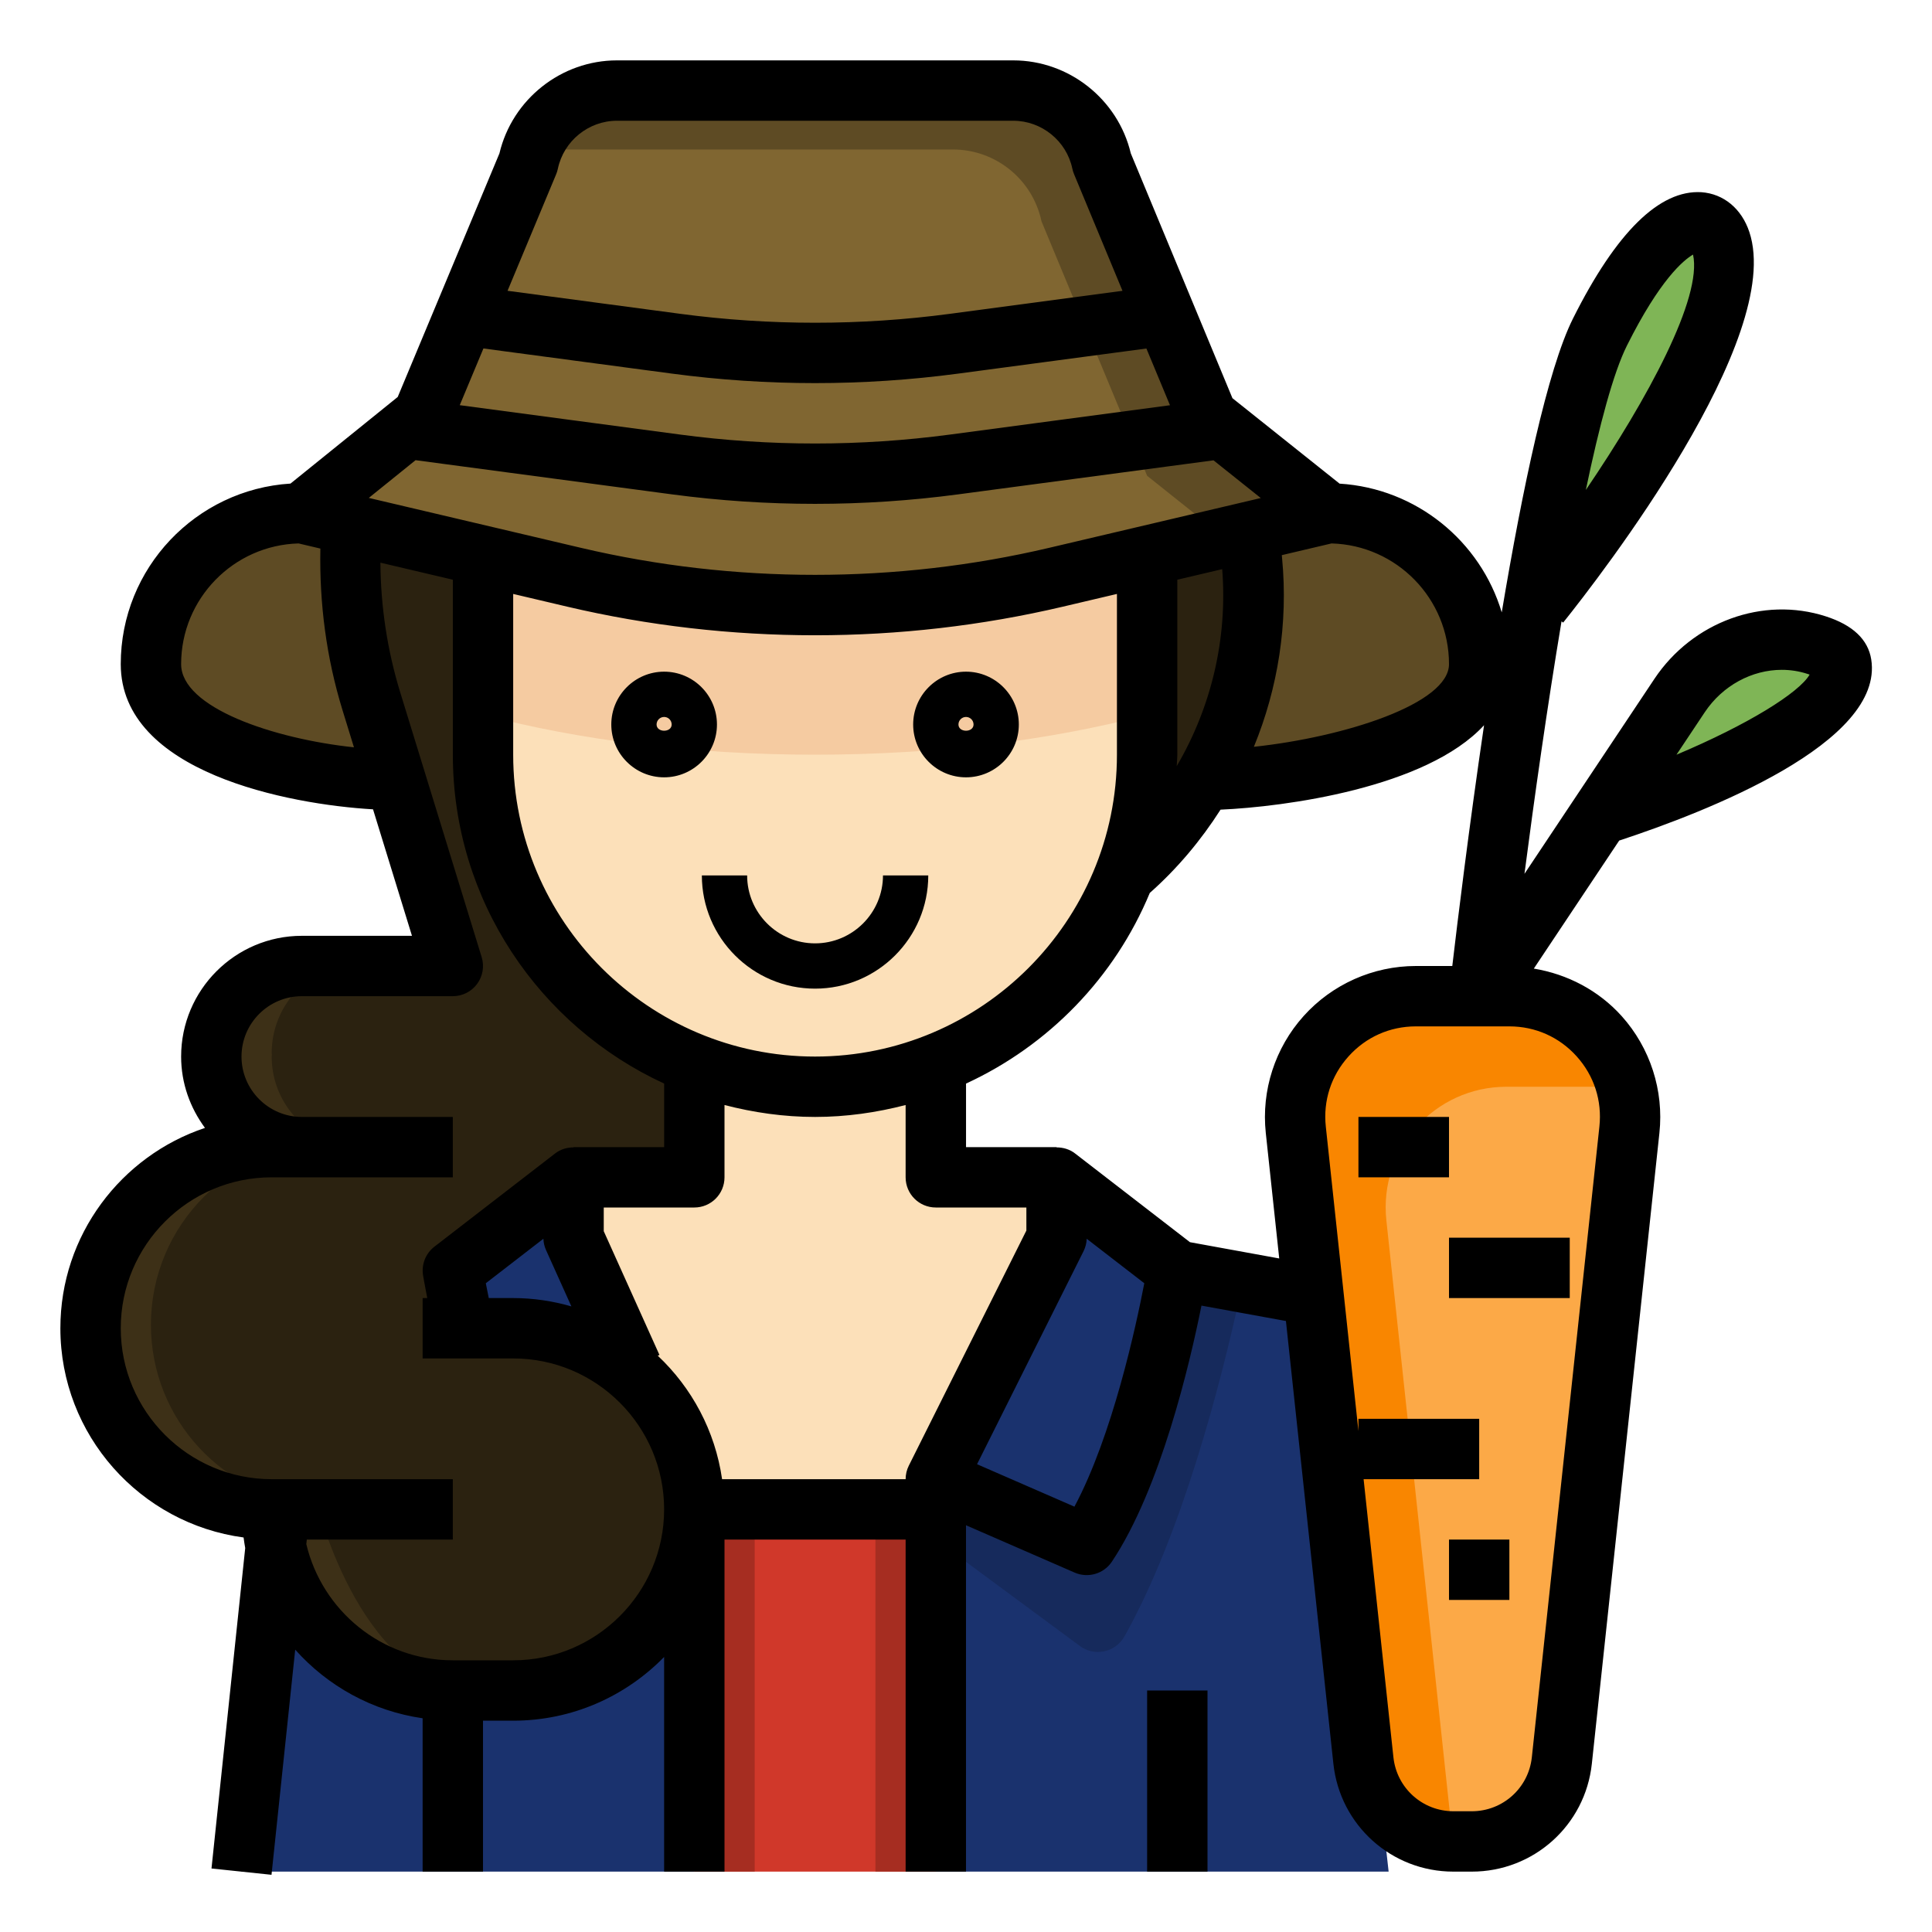
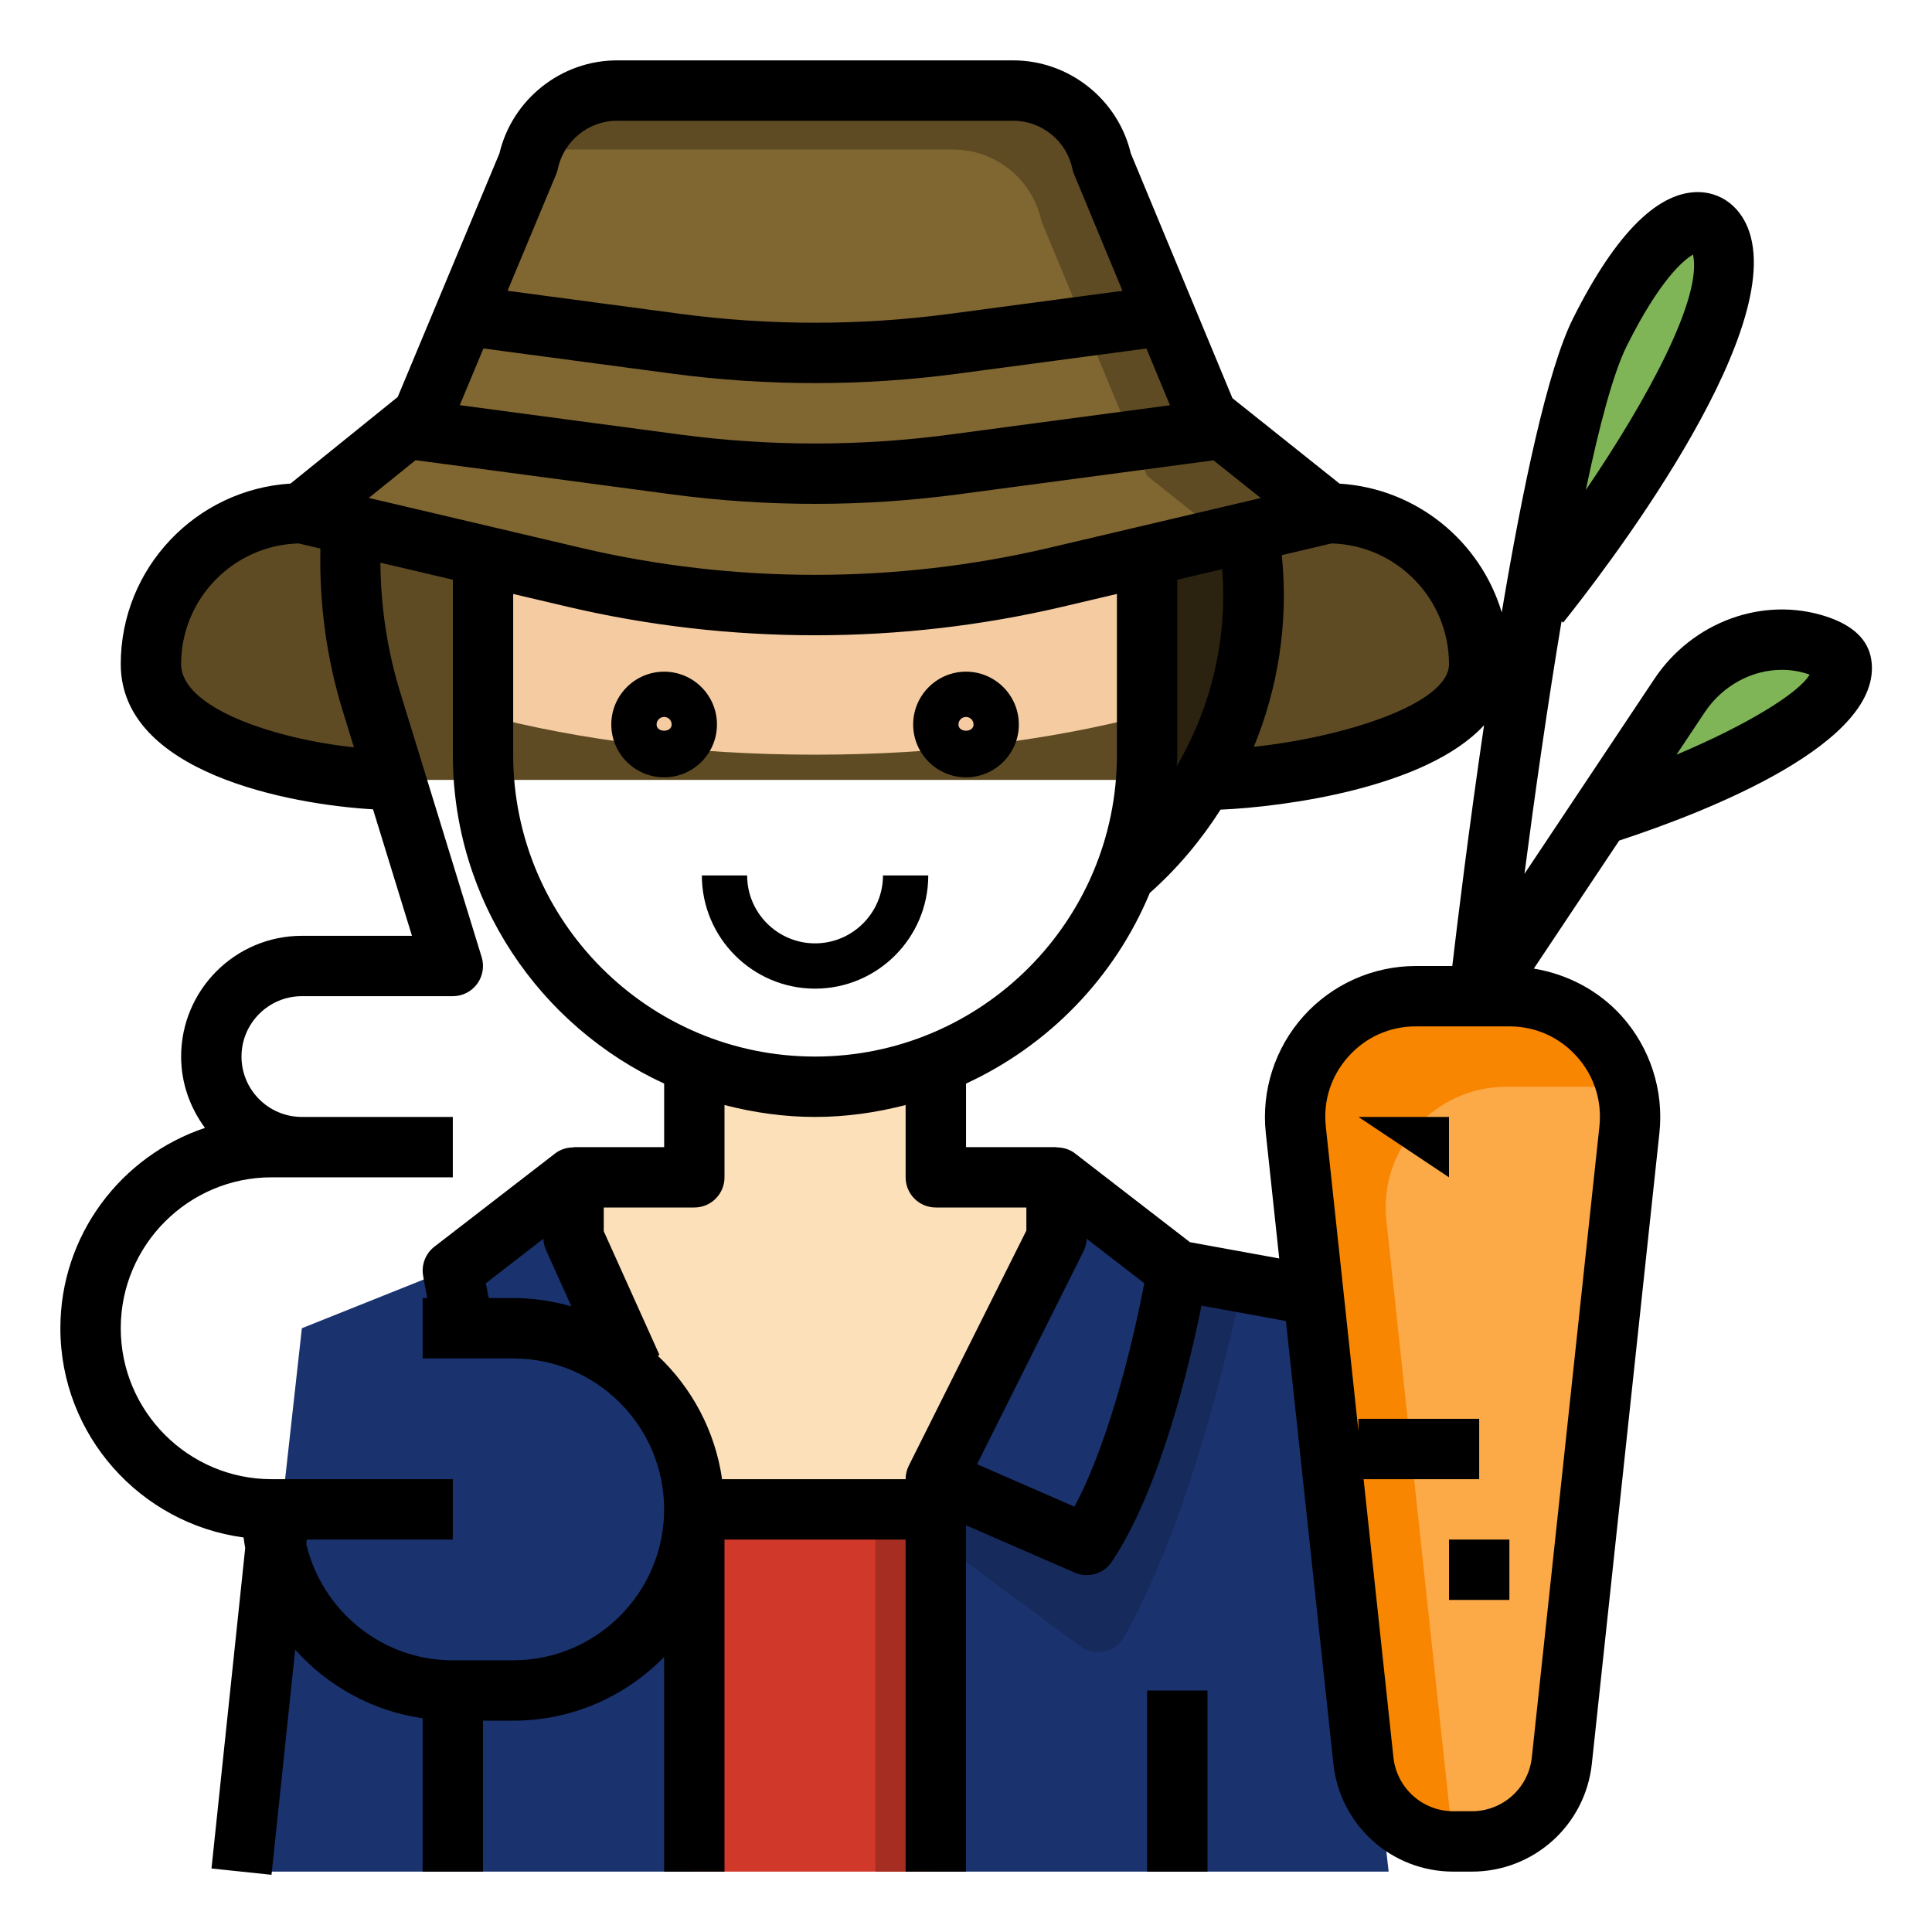
<svg xmlns="http://www.w3.org/2000/svg" id="Layer_1_1_" enable-background="new 0 0 64 64" height="512" viewBox="0 0 64 64" width="512">
  <path d="m13.103 25.836c-2.761 0-8.103-1.075-8.103-3.836 0-2.761 2.239-5 5-5l9.018 2.122c5.25 1.235 10.714 1.235 15.964 0l9.018-2.122c2.761 0 5 2.239 5 5 0 2.761-6.35 3.836-9.112 3.836" fill="#5e4b24" />
  <path d="m35 41-4 8v13h15l-2-18-5-2-4-3z" fill="#1a326e" />
  <path d="m37.249 54.208c1.899-3.385 3.18-8.329 3.844-11.371l-2.093-.837-4-3v2l-4 8v2l4.775 3.527c.487.36 1.177.21 1.474-.319z" fill="#162a5c" />
  <path d="m19 41 4 8v13h-15l2-18 5-2 4-3z" fill="#1a326e" />
  <path d="m19 41 4 8-5 2.179c-2-3-3-9.089-3-9.089l4-3.09z" fill="#1a326e" />
  <path d="m41.385 17.615-3.385.797v6.588c0 1.413-.27 2.76-.756 4h.006c3.022-2.574 4.6-6.461 4.227-10.413z" fill="#2b2210" />
  <path d="m35 41-4 8 5 2.179c2-3 3-9.089 3-9.089l-4-3.09z" fill="#1a326e" />
  <path d="m60.176 21.369c-1.697-.547-3.548.189-4.536 1.672l-2.64 3.959s8.368-2.67 8-5c-.045-.283-.373-.486-.824-.631z" fill="#7fb556" />
-   <path d="m34.982 19.122c-5.25 1.235-10.714 1.235-15.964 0l-3.018-.71v6.588c0 4.662 2.905 8.637 7 10.239 1.241.485 2.587.761 4 .761s2.759-.276 4-.761c4.095-1.601 7-5.576 7-10.239v-6.588z" fill="#fce0b9" />
  <path d="m40 13.809-1.394-3.357-2.105-5.07c-.292-1.388-1.517-2.382-2.935-2.382h-13.129c-1.42 0-2.646.996-2.936 2.385l-3.501 8.385-4 3.23 1.63.384 4.37 1.028 3.018.71c5.25 1.235 10.714 1.235 15.964 0l3.018-.71 3.385-.796 2.615-.616z" fill="#806631" />
  <path d="m50 33h-1-2.098c-2.378 0-4.231 2.062-3.977 4.426l.588 5.485 1.651 15.408c.163 1.524 1.45 2.68 2.983 2.68h.609c1.533 0 2.82-1.156 2.983-2.68l2.239-20.893c.252-2.364-1.601-4.426-3.978-4.426z" fill="#fca947" />
  <path d="m57 8c-.395-1.186-2-1-4 3-.835 1.67-1.67 5.779-2.359 10l.359-1s7.061-8.818 6-12z" fill="#7fb556" />
  <path d="m46.513 45.911-.588-5.485c-.253-2.364 1.6-4.426 3.977-4.426h2.098 1c.302 0 .594.034.876.097-.41-1.754-1.963-3.097-3.876-3.097h-1-2.098c-2.378 0-4.231 2.062-3.977 4.426l.588 5.485 1.651 15.408c.163 1.518 1.44 2.67 2.966 2.679z" fill="#f98600" />
  <path d="m23 50h8v12h-8z" fill="#d0382a" />
  <path d="m31 35.239c-1.241.485-2.587.761-4 .761s-2.759-.276-4-.761v3.761h-4v2l4 8v1h8v-1l4-8v-2h-4z" fill="#fce0b9" />
  <path d="m19.018 19.122-3.018-.71v5.266c3.157.834 6.934 1.322 11 1.322s7.843-.488 11-1.322v-5.266l-3.018.71c-5.25 1.235-10.714 1.235-15.964 0z" fill="#f5cba1" />
-   <path d="m23 50h2v12h-2z" fill="#a62d21" />
  <path d="m29 50h2v12h-2z" fill="#a62d21" />
-   <path d="m19 39h4v-3.761c-4.095-1.601-7-5.576-7-10.239v-6.588l-4.37-1.028c-.135 1.934.078 3.918.672 5.85l2.662 8.651h-4.964c-1.657 0-3 1.343-3 3 0 .02.005.038.006.058-.001.019-.006.037-.006.057 0 1.385.944 2.54 2.22 2.885h-.22c-3.314 0-6 2.686-6 6 0 3.151 2.43 5.73 5.518 5.976 0-.001 1.482 6.139 5.482 6.139h2c4 .115 7-2 7-6.115 0-3.314-3.686-6-7-6l-1 .115v-2z" fill="#2b2210" />
-   <path d="m10.518 49.86c-3.088-.246-5.518-2.824-5.518-5.975 0-3.314 2.686-6 6-6h.22c-1.276-.345-2.22-1.5-2.22-2.885 0-.02.005-.038.006-.058 0-.02-.006-.038-.006-.058 0-1.657 1.343-3 3-3h-2c-1.657 0-3 1.343-3 3 0 .02.005.038.006.058-.001.02-.006.038-.006.058 0 1.385.944 2.54 2.22 2.885h-.22c-3.314 0-6 2.686-6 6 0 3.151 2.43 5.73 5.518 5.976 0-.001 1.482 6.139 5.482 6.139h2c-4 0-5.482-6.14-5.482-6.14z" fill="#3d3017" />
  <path d="m18.437 4.952h13.129c1.419 0 2.643.994 2.936 2.382l2.105 5.07 1.393 3.357 2.566 2.047.819-.193 2.615-.615-4-3.191-1.394-3.357-2.105-5.07c-.292-1.388-1.517-2.382-2.935-2.382h-13.129c-1.313 0-2.45.856-2.845 2.083.27-.079.552-.131.845-.131z" fill="#5e4b24" />
  <path d="m22 25.75c-.965 0-1.75-.785-1.75-1.75s.785-1.75 1.75-1.75 1.75.785 1.75 1.75-.785 1.75-1.75 1.75zm0-2c-.138 0-.25.112-.25.25 0 .275.5.275.5 0 0-.138-.112-.25-.25-.25z" />
  <path d="m32 25.75c-.965 0-1.75-.785-1.75-1.75s.785-1.75 1.75-1.75 1.75.785 1.75 1.75-.785 1.75-1.75 1.75zm0-2c-.138 0-.25.112-.25.25 0 .275.5.275.5 0 0-.138-.112-.25-.25-.25z" />
  <path d="m27 32.75c-2.067 0-3.75-1.683-3.75-3.75h1.5c0 1.24 1.01 2.25 2.25 2.25s2.25-1.01 2.25-2.25h1.5c0 2.067-1.683 3.75-3.75 3.75z" />
  <path d="m8.069 50.931c.016.117.032.234.054.35l-1.117 10.615 1.988.209.785-7.458c1.073 1.203 2.551 2.032 4.221 2.273v5.08h2v-5h1c1.958 0 3.728-.81 5-2.111v7.111h2v-11h6v11h2v-11.474l3.601 1.569c.441.191.963.041 1.231-.362 1.615-2.423 2.587-6.581 2.968-8.483l2.798.51 1.572 14.665c.218 2.039 1.928 3.575 3.976 3.575h.608c2.05 0 3.76-1.536 3.978-3.574l2.238-20.894c.151-1.408-.305-2.82-1.251-3.874-.764-.849-1.796-1.388-2.909-1.572l2.828-4.241c2.908-.956 8.785-3.244 8.349-6.001-.104-.658-.61-1.138-1.504-1.426-2.081-.674-4.415.179-5.677 2.068l-4.306 6.461c.328-2.525.754-5.532 1.228-8.365l.053.043c1.236-1.544 7.342-9.422 6.168-12.941-.257-.772-.851-1.265-1.588-1.317-1.381-.084-2.816 1.312-4.255 4.187-.843 1.687-1.67 5.624-2.359 9.732-.706-2.359-2.826-4.107-5.372-4.265l-3.549-2.831-3.367-8.11c-.425-1.791-2.046-3.08-3.894-3.08h-13.127c-1.849 0-3.47 1.29-3.894 3.082l-3.369 8.068-3.552 2.869c-3.133.196-5.623 2.8-5.623 5.981 0 3.592 5.572 4.648 8.357 4.81l1.29 4.19h-3.647c-2.206 0-4 1.794-4 4 0 .887.3 1.699.79 2.363-2.779.929-4.79 3.55-4.79 6.637 0 3.543 2.649 6.473 6.069 6.931zm48.402-27.335c.595-.892 1.569-1.407 2.553-1.407.284 0 .569.043.846.133.027.009.053.018.076.025-.351.605-2.053 1.661-4.411 2.654zm-2.576-12.149c1.091-2.182 1.87-2.828 2.189-3.014.313 1.422-1.491 4.766-3.551 7.797.448-2.145.913-3.886 1.362-4.783zm-23.79 37.106c-.068.136-.105.289-.105.447h-6-.08c-.231-1.603-1.004-3.03-2.131-4.091l.056-.025-1.845-4.099v-.785h3c.553 0 1-.447 1-1v-2.395c.961.249 1.962.395 3 .395s2.039-.146 3-.395v2.395c0 .553.447 1 1 1h3v.764zm-13.914-5.553c-.037-.181-.071-.352-.098-.491l1.908-1.474c.004.13.034.257.087.375l.84 1.866c-.613-.176-1.259-.276-1.928-.276zm.809-23.325 1.788.421c5.373 1.264 11.051 1.264 16.424 0l1.788-.421v5.325c0 5.514-4.486 10-10 10s-10-4.486-10-10zm23.487-.821c.181 2.306-.363 4.577-1.507 6.526.005-.127.02-.252.02-.38v-5.796zm-4.895 31.056-3.226-1.406 3.528-7.057c.064-.128.1-.269.104-.412l1.908 1.474c-.269 1.404-1.052 5.04-2.314 7.401zm17.39-12.591-2.238 20.894c-.109 1.018-.964 1.787-1.989 1.787h-.608c-1.024 0-1.879-.769-1.988-1.787l-.988-9.213h3.829v-2h-4v.406l-1.081-10.087c-.092-.857.176-1.684.752-2.324.576-.641 1.369-.995 2.231-.995h3.098c.862 0 1.655.354 2.231.995s.843 1.467.751 2.324zm-3.821-13.295c-.504 3.424-.88 6.506-1.052 7.976h-1.206c-1.417 0-2.772.604-3.719 1.658-.947 1.053-1.404 2.465-1.253 3.874l.445 4.156-2.957-.539-3.807-2.94c-.179-.139-.395-.2-.611-.2v-.009h-3v-2.105c2.74-1.263 4.928-3.52 6.087-6.315.918-.814 1.697-1.746 2.344-2.759 2.115-.093 6.815-.718 8.729-2.797zm-1.161-2.024c0 1.314-3.458 2.417-6.464 2.739.801-1.95 1.139-4.089.935-6.245l-.01-.104 1.647-.388c2.157.058 3.892 1.829 3.892 3.998zm-9.243-8.576-7.283.971c-2.968.395-5.978.396-8.947 0l-7.297-.973.784-1.878 6.249.833c1.571.209 3.154.314 4.737.314s3.166-.105 4.737-.314l6.239-.832zm-20.333-7.653c.024-.059.043-.119.056-.181.193-.921 1.016-1.59 1.958-1.59h13.128c.94 0 1.764.668 1.957 1.588.013.061.031.12.055.178l1.606 3.868-5.709.761c-2.968.395-5.978.395-8.947 0l-5.715-.762zm-4.658 9.473 8.497 1.133c1.571.209 3.154.314 4.737.314s3.166-.105 4.737-.314l8.462-1.128 1.566 1.249-7.013 1.65c-5.072 1.193-10.434 1.193-15.506 0l-7.029-1.654zm-7.766 6.756c0-2.169 1.735-3.94 3.891-3.998l.722.17c-.036 1.816.198 3.615.734 5.356l.378 1.228c-2.658-.282-5.725-1.311-5.725-2.756zm3 17h1 1 4v-2h-4-1c-1.103 0-2-.897-2-2s.897-2 2-2h5c.317 0 .616-.15.805-.406.188-.255.244-.585.151-.888l-2.697-8.767c-.431-1.4-.646-2.842-.658-4.3l2.4.565v5.796c0 4.831 2.876 8.994 7 10.895v2.105h-3v.009c-.217 0-.432.061-.611.2l-4 3.089c-.291.225-.435.591-.375.953 0 0 .047.283.138.749h-.153v2h3c2.757 0 5 2.243 5 5s-2.243 5-5 5h-2c-2.359 0-4.33-1.648-4.853-3.849l.016-.151h4.837v-2h-6c-2.757 0-5-2.243-5-5s2.243-5 5-5z" />
  <path d="m38 56h2v6h-2z" />
-   <path d="m45 37h3v2h-3z" />
-   <path d="m48 41h4v2h-4z" />
+   <path d="m45 37h3v2z" />
  <path d="m48 51h2v2h-2z" />
</svg>